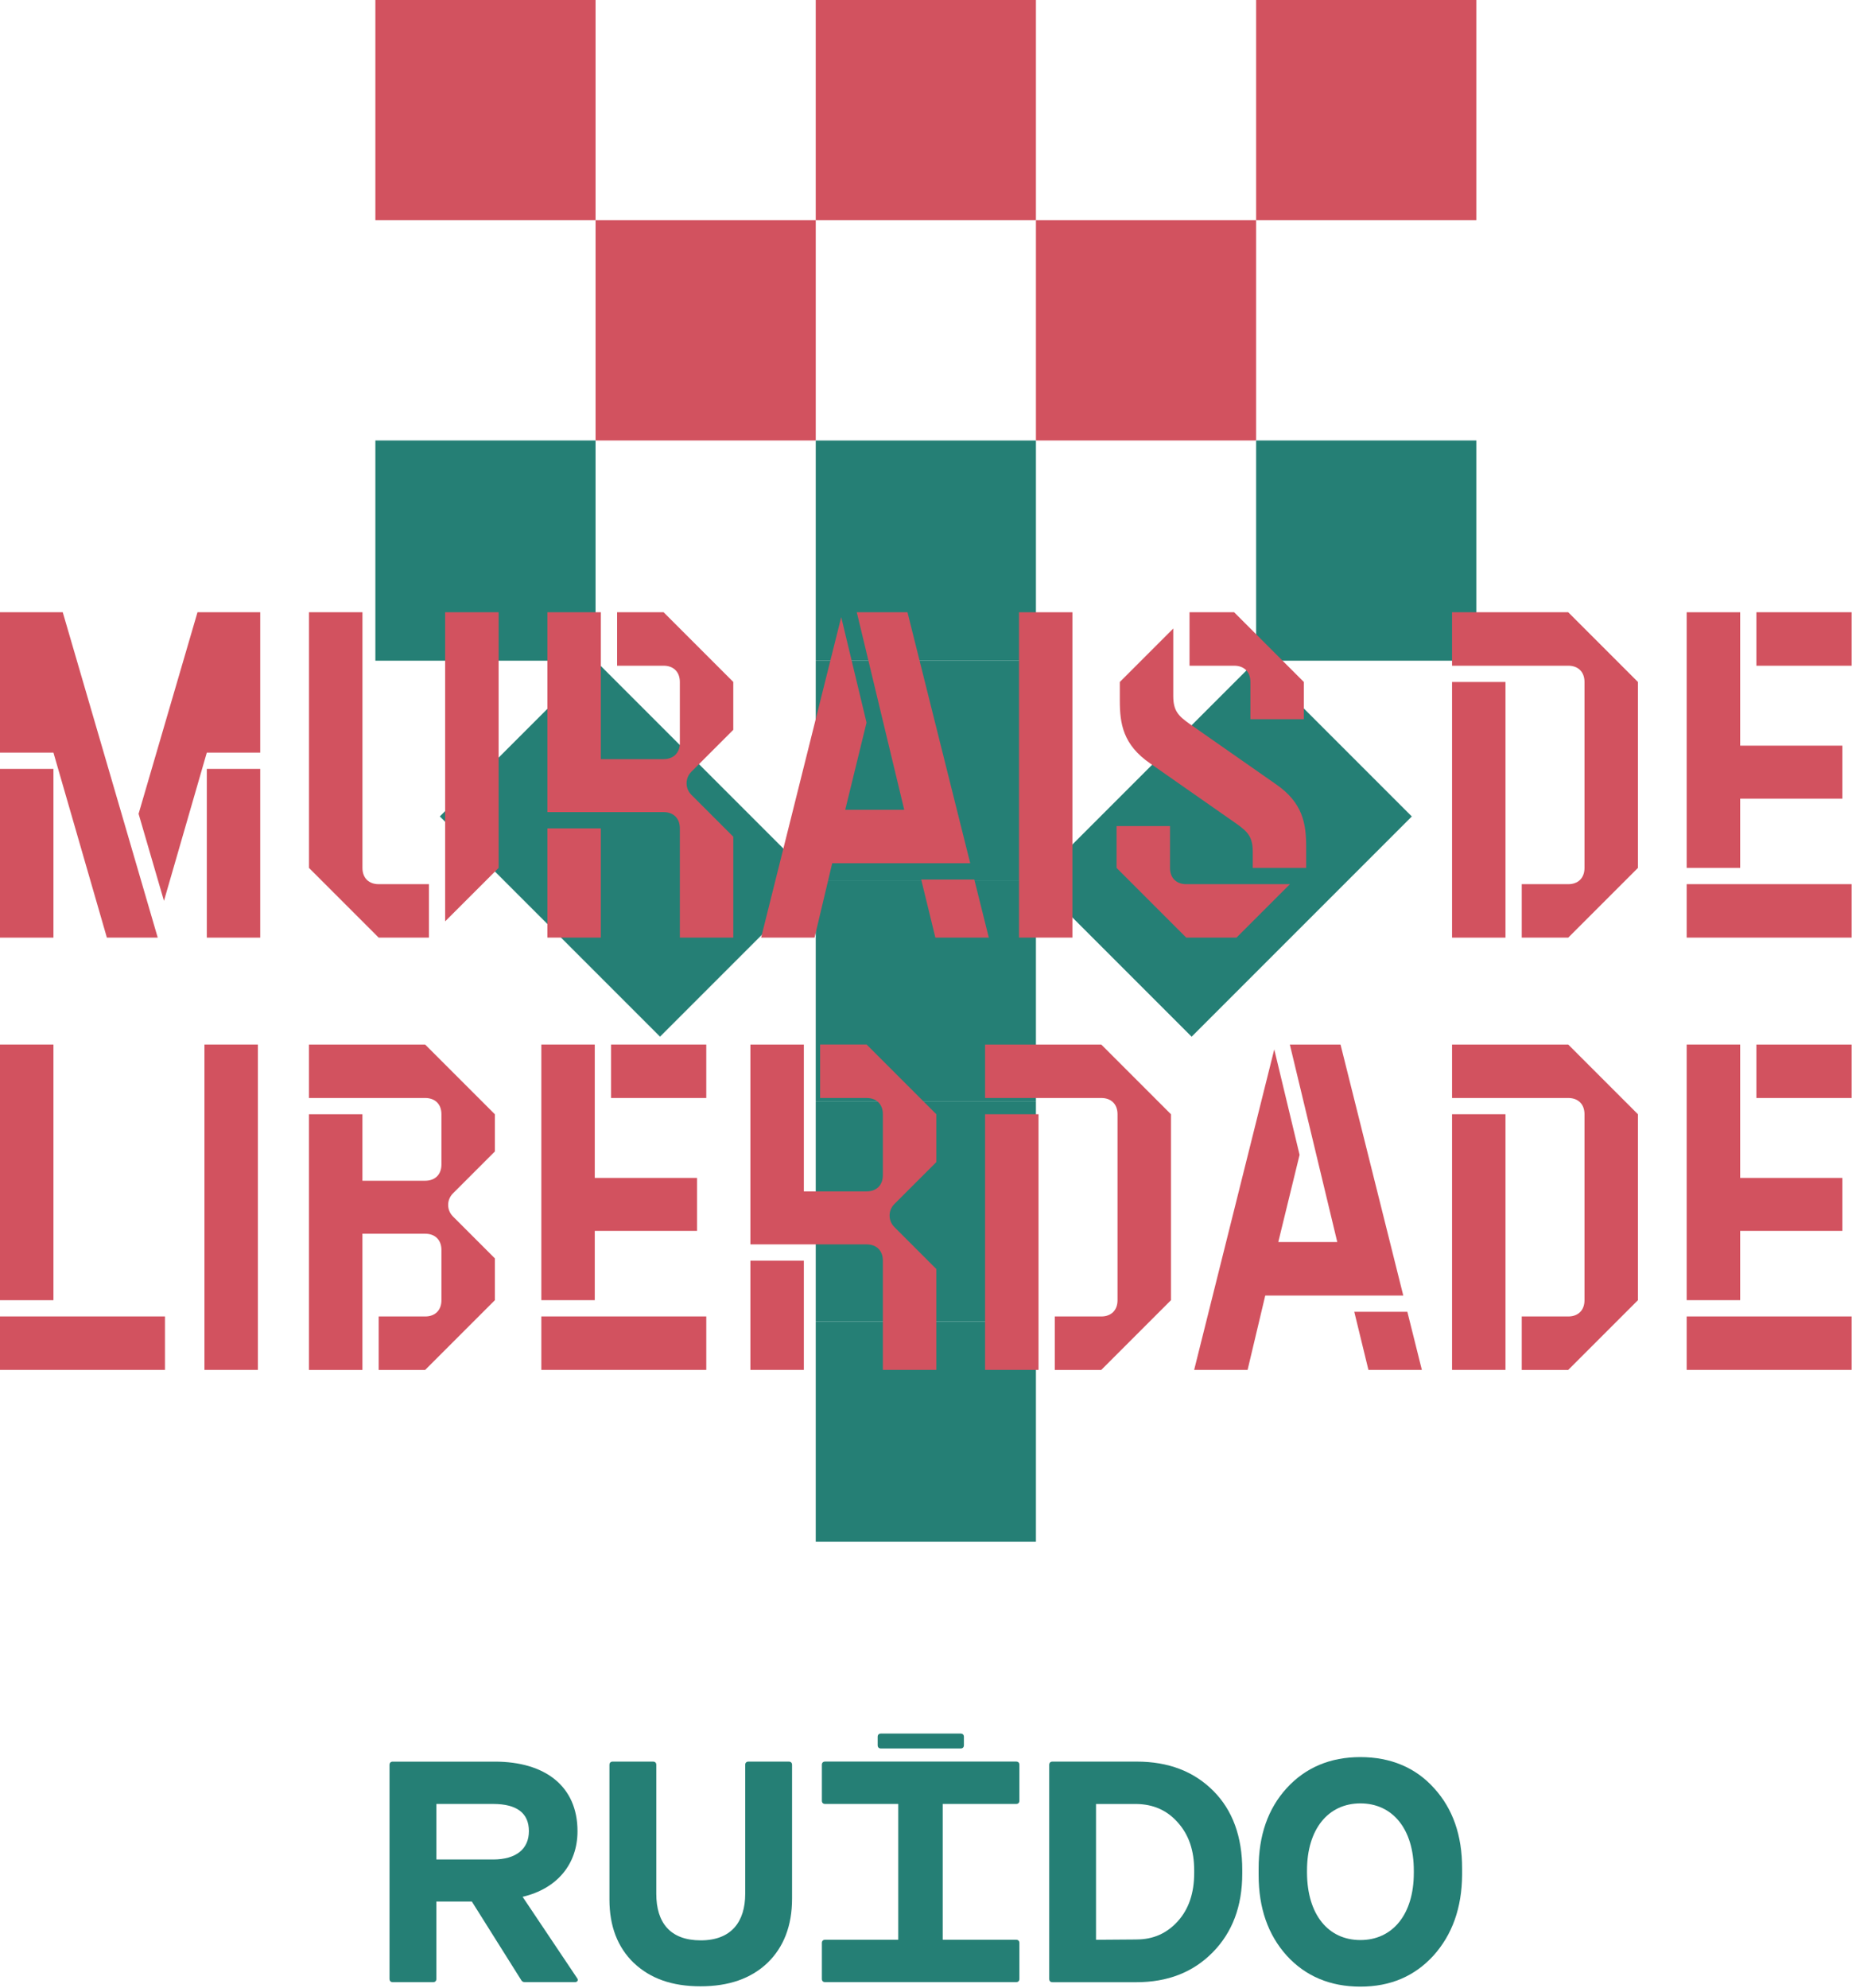
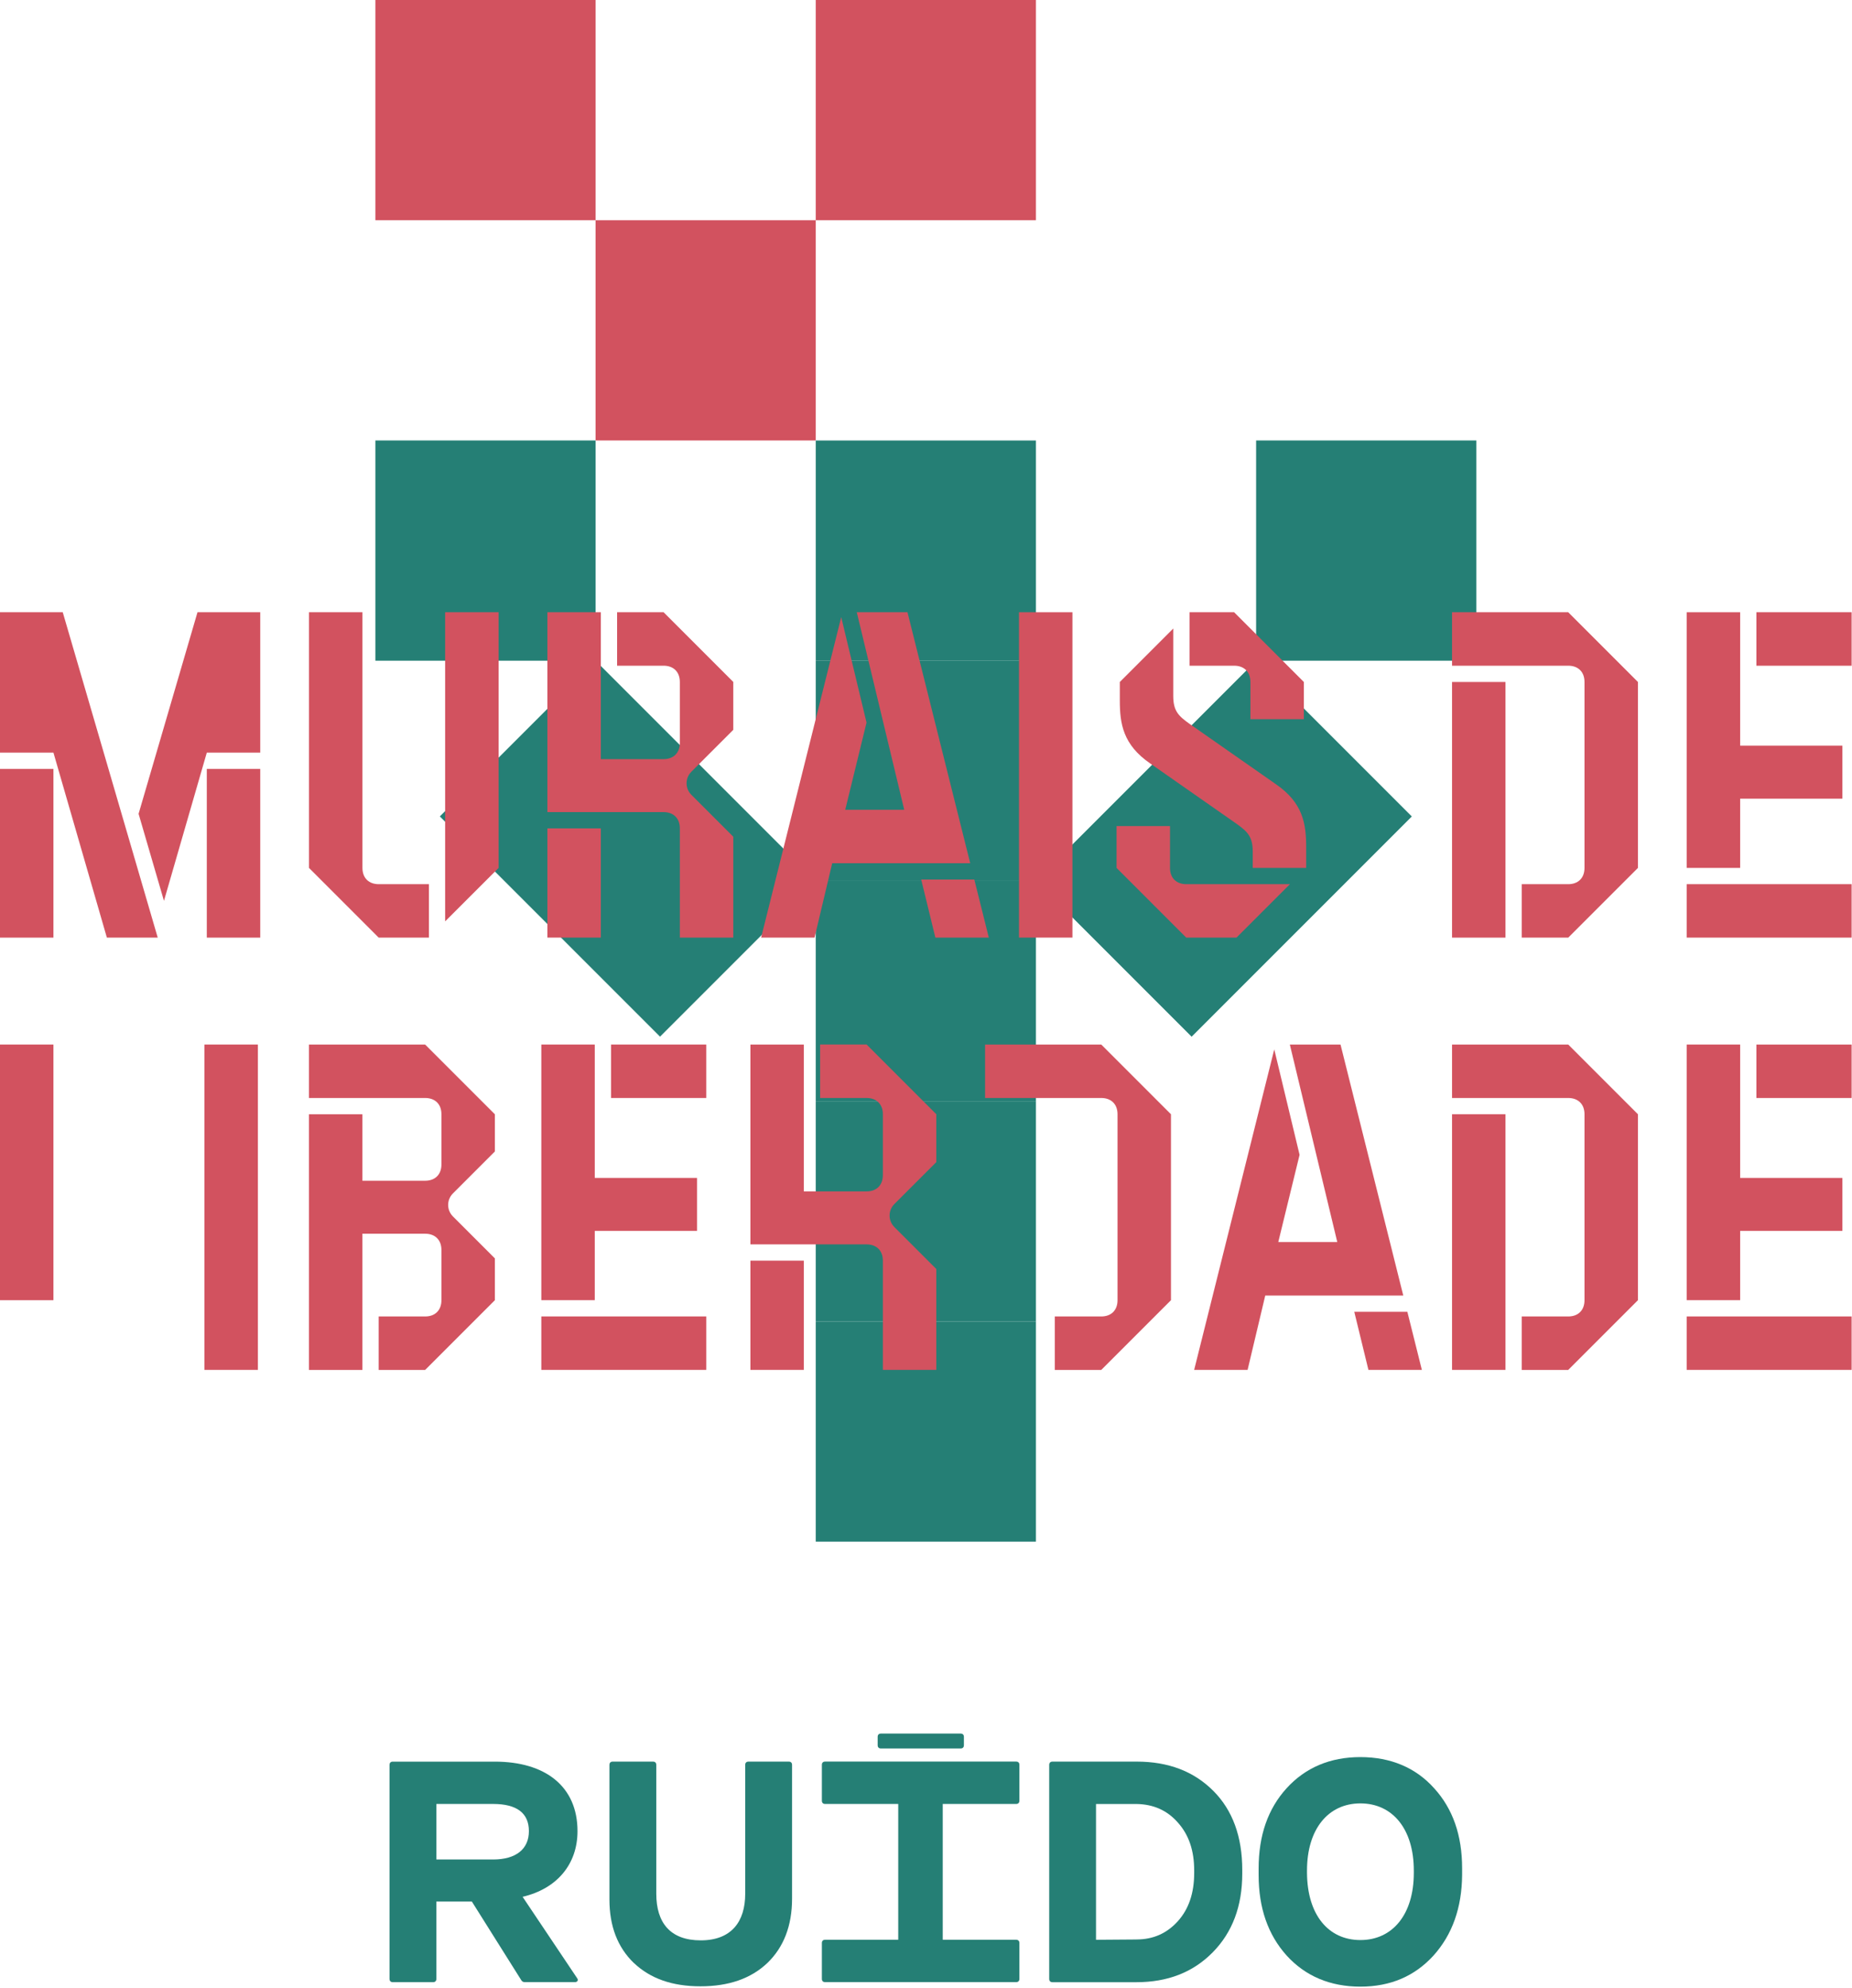
<svg xmlns="http://www.w3.org/2000/svg" width="559" height="600" viewBox="0 0 559 600" fill="none">
  <g clip-path="url(#clip0_742_536)">
    <g style="mix-blend-mode:multiply">
      <path d="M179.761 132.92H113.301V199.38H179.761V132.92Z" fill="#257F75" />
      <path d="M246.222 66.46H179.762V132.92H246.222V66.46Z" fill="#D2525F" />
      <path d="M246.217 265.837L179.756 199.376L132.762 246.37L199.223 312.831L246.217 265.837Z" fill="#257F75" />
      <path d="M379.141 199.391L312.68 265.852L359.674 312.846L426.135 246.385L379.141 199.391Z" fill="#257F75" />
      <path d="M312.681 265.85H246.221V332.31H312.681V265.85Z" fill="#257F75" />
      <path d="M312.681 332.31H246.221V398.77H312.681V332.31Z" fill="#257F75" />
      <path d="M312.681 398.77H246.221V465.23H312.681V398.77Z" fill="#257F75" />
      <path d="M445.601 132.92H379.141V199.38H445.601V132.92Z" fill="#257F75" />
-       <path d="M379.142 66.46H312.682V132.92H379.142V66.46Z" fill="#D2525F" />
-       <path d="M445.601 0H379.141V66.46H445.601V0Z" fill="#D2525F" />
      <path d="M312.681 0H246.221V66.46H312.681V0Z" fill="#D2525F" />
      <path d="M179.761 0H113.301V66.46H179.761V0Z" fill="#D2525F" />
      <path d="M246.222 265.85H312.682V199.39H246.222V265.85Z" fill="#257F75" />
      <path d="M246.222 199.39H312.682V132.93H246.222V199.39Z" fill="#257F75" />
    </g>
    <g style="mix-blend-mode:multiply">
      <path d="M323.7 184.76H307.57V282.94H323.7V184.76Z" fill="#D2525F" />
      <path d="M77.841 315.21H61.711V413.39H77.841V315.21Z" fill="#D2525F" />
      <path d="M129.46 282.95V266.82H114.31C111.37 266.82 109.4 265 109.4 261.91V184.76H93.269V261.91L114.31 282.95H129.46Z" fill="#D2525F" />
      <path d="M134.359 278.04L150.499 261.91V184.76H134.359V278.04Z" fill="#D2525F" />
      <path d="M181.351 249.98H165.221V282.94H181.351V249.98Z" fill="#D2525F" />
      <path d="M186.261 184.76V200.89H200.291C203.231 200.89 205.201 202.71 205.201 205.8V224.17C205.201 227.26 203.241 229.08 200.291 229.08H181.351V184.76H165.221V245.07H200.291C203.231 245.07 205.201 246.89 205.201 249.98V282.94H221.331V252.5L208.671 239.84C206.751 237.92 206.751 234.82 208.671 232.9L221.331 220.24V205.79L200.291 184.75H186.261V184.76Z" fill="#D2525F" />
      <path d="M377.419 205.8V217.02H393.549V205.8L372.509 184.76H359.039V200.89H372.509C375.459 200.89 377.419 202.71 377.419 205.8Z" fill="#D2525F" />
      <path d="M347.12 230.35L373.21 248.58C376.58 250.97 378.12 252.51 378.12 257V261.91H394.25V255.6C394.25 248.58 393.27 242.27 385.13 236.66L359.04 218.43C355.67 216.04 354.13 214.5 354.13 210.01V189.67L338 205.8V211.41C338 218.42 338.98 224.74 347.12 230.35Z" fill="#D2525F" />
      <path d="M389.34 266.82H358.06C355.12 266.82 353.15 265 353.15 261.91V249.28H337.02V261.91L358.06 282.95H373.21L389.34 266.82Z" fill="#D2525F" />
      <path d="M16.13 315.21H0V392.36H16.13V315.21Z" fill="#D2525F" />
-       <path d="M49.79 397.26H0V413.39H49.79V397.26Z" fill="#D2525F" />
      <path d="M93.26 315.21V331.34H128.33C131.28 331.34 133.24 333.16 133.24 336.25V351.4C133.24 354.49 131.28 356.31 128.33 356.31H109.39V336.25H93.26V413.4H109.39V372.3H128.33C131.28 372.3 133.24 374.12 133.24 377.21V392.36C133.24 395.45 131.28 397.27 128.33 397.27H114.3V413.4H128.33L149.37 392.36V379.74L136.71 367.08C134.79 365.16 134.79 362.06 136.71 360.14L149.37 347.48V336.26L128.33 315.22H93.26V315.21Z" fill="#D2525F" />
      <path d="M213.181 397.26H163.391V413.39H213.181V397.26Z" fill="#D2525F" />
      <path d="M179.521 371.45H210.381V355.46H179.521V315.21H163.391V392.35H179.521V371.45Z" fill="#D2525F" />
      <path d="M213.18 315.21H184.43V331.34H213.18V315.21Z" fill="#D2525F" />
      <path d="M16.13 232.03H0V282.95H16.13V232.03Z" fill="#D2525F" />
      <path d="M41.83 245.58L49.49 271.85L62.42 227.12H78.55V184.76H59.61L41.83 245.58Z" fill="#D2525F" />
      <path d="M32.26 282.95H47.61L18.94 184.76H0V227.12H16.13L32.26 282.95Z" fill="#D2525F" />
      <path d="M78.55 232.03H62.42V282.95H78.55V232.03Z" fill="#D2525F" />
      <path d="M251.19 260.5H292.85L273.91 184.76H258.61L272.93 244.37H255.12L261.55 218.05L253.91 186.23L229.73 282.95H245.86L251.19 260.5Z" fill="#D2525F" />
      <path d="M282.331 282.95H298.461L294.081 265.41H278.051L282.331 282.95Z" fill="#D2525F" />
      <path d="M454.409 205.8H438.279V282.95H454.409V205.8Z" fill="#D2525F" />
      <path d="M438.279 184.76V200.89H473.349C476.299 200.89 478.259 202.71 478.259 205.8V261.91C478.259 265 476.299 266.82 473.349 266.82H459.319V282.95H473.349L494.389 261.91V205.8L473.349 184.76H438.279Z" fill="#D2525F" />
-       <path d="M313.46 336.24H297.33V413.39H313.46V336.24Z" fill="#D2525F" />
+       <path d="M313.46 336.24V413.39H313.46V336.24Z" fill="#D2525F" />
      <path d="M297.33 315.21V331.34H332.4C335.35 331.34 337.31 333.16 337.31 336.25V392.36C337.31 395.45 335.35 397.27 332.4 397.27H318.37V413.4H332.4L353.44 392.36V336.25L332.4 315.21H297.33Z" fill="#D2525F" />
      <path d="M525.24 241.01H556.09V225.02H525.24V184.76H509.1V261.91H525.24V241.01Z" fill="#D2525F" />
      <path d="M558.891 184.76H530.141V200.89H558.891V184.76Z" fill="#D2525F" />
      <path d="M558.89 266.82H509.1V282.95H558.89V266.82Z" fill="#D2525F" />
      <path d="M242.63 380.43H226.5V413.39H242.63V380.43Z" fill="#D2525F" />
      <path d="M247.54 315.21V331.34H261.57C264.51 331.34 266.48 333.16 266.48 336.25V354.62C266.48 357.71 264.52 359.53 261.57 359.53H242.63V315.21H226.5V375.52H261.57C264.51 375.52 266.48 377.34 266.48 380.43V413.39H282.61V382.95L269.95 370.29C268.03 368.37 268.03 365.27 269.95 363.35L282.61 350.69V336.24L261.57 315.2H247.54V315.21Z" fill="#D2525F" />
      <path d="M404.619 315.21H389.319L403.639 374.82H385.829L392.259 348.49L384.619 316.67L360.439 413.39H376.569L381.899 390.95H423.559L404.619 315.21Z" fill="#D2525F" />
      <path d="M408.77 395.86L413.04 413.39H429.17L424.79 395.86H408.77Z" fill="#D2525F" />
      <path d="M454.409 336.24H438.279V413.39H454.409V336.24Z" fill="#D2525F" />
      <path d="M438.279 315.21V331.34H473.349C476.299 331.34 478.259 333.16 478.259 336.25V392.36C478.259 395.45 476.299 397.27 473.349 397.27H459.319V413.4H473.349L494.389 392.36V336.25L473.349 315.21H438.279Z" fill="#D2525F" />
      <path d="M525.24 371.45H556.09V355.46H525.24V315.21H509.1V392.35H525.24V371.45Z" fill="#D2525F" />
      <path d="M558.891 315.21H530.141V331.34H558.891V315.21Z" fill="#D2525F" />
      <path d="M558.89 397.26H509.1V413.39H558.89V397.26Z" fill="#D2525F" />
    </g>
    <g style="mix-blend-mode:multiply">
      <path d="M173.5 598.149H158.37C157.83 598.149 157.47 597.879 157.2 597.339L142.43 573.839H131.71V597.169C131.71 597.799 131.35 598.159 130.72 598.159H118.56C117.93 598.159 117.57 597.799 117.57 597.169V532.599C117.57 531.969 117.93 531.609 118.56 531.609H149.36C164.49 531.609 174.31 538.989 174.31 552.589C174.31 562.589 168.1 569.969 157.74 572.399L174.22 596.989C174.67 597.619 174.22 598.159 173.5 598.159V598.149ZM148.83 561.139C155.76 561.139 159.64 557.989 159.64 552.579C159.64 547.169 156.04 544.379 148.83 544.379H131.72V561.129H148.83V561.139Z" fill="#257F75" />
      <path d="M191.331 592.39C186.381 587.62 183.951 581.22 183.951 573.21V532.59C183.951 531.96 184.311 531.6 184.941 531.6H197.101C197.731 531.6 198.091 531.96 198.091 532.59V571.49C198.091 580.14 202.231 585.54 211.511 585.54C220.791 585.54 224.931 579.87 224.931 571.49V532.59C224.931 531.96 225.291 531.6 225.921 531.6H238.081C238.711 531.6 239.071 531.96 239.071 532.59V572.94C239.071 581.14 236.551 587.62 231.601 592.39C226.651 597.07 219.981 599.41 211.431 599.41C202.881 599.41 196.301 597.07 191.351 592.39H191.331Z" fill="#257F75" />
      <path d="M248.07 597.16V586.35C248.07 585.72 248.43 585.36 249.06 585.36H271.12V544.38H249.06C248.43 544.38 248.07 544.02 248.07 543.39V532.58C248.07 531.95 248.43 531.59 249.06 531.59H306.7C307.33 531.59 307.69 531.95 307.69 532.58V543.39C307.69 544.02 307.33 544.38 306.7 544.38H284.55V585.36H306.7C307.33 585.36 307.69 585.72 307.69 586.35V597.16C307.69 597.79 307.33 598.15 306.7 598.15H249.06C248.43 598.15 248.07 597.79 248.07 597.16ZM264.91 526.65V524.13C264.91 523.5 265.27 523.14 265.9 523.14H289.95C290.58 523.14 290.94 523.5 290.94 524.13V526.65C290.94 527.28 290.58 527.64 289.95 527.64H265.9C265.27 527.64 264.91 527.28 264.91 526.65Z" fill="#257F75" />
      <path d="M316.689 597.16V532.59C316.689 531.96 317.049 531.6 317.679 531.6H343.079C352.719 531.6 360.369 534.57 366.219 540.43C372.069 546.28 374.959 554.3 374.959 564.3V565.38C374.959 575.2 371.989 583.12 366.039 589.16C360.089 595.2 352.439 598.17 342.989 598.17H317.679C317.049 598.17 316.689 597.81 316.689 597.18V597.16ZM343.069 585.27C348.019 585.27 352.169 583.47 355.499 579.78C358.829 576.09 360.449 571.23 360.449 565.19V564.47C360.449 558.44 358.829 553.66 355.499 549.97C352.259 546.28 348.119 544.48 343.069 544.39H330.819V585.37L343.069 585.28V585.27Z" fill="#257F75" />
      <path d="M388.37 590.139C382.7 583.839 379.9 575.729 379.9 565.819V563.839C379.9 553.929 382.69 545.829 388.37 539.609C394.05 533.389 401.52 530.239 410.61 530.239C419.7 530.239 427.27 533.389 432.85 539.609C438.52 545.819 441.32 553.839 441.32 563.839V565.819C441.23 575.729 438.35 583.829 432.67 590.139C427 596.349 419.7 599.509 410.61 599.509C401.52 599.509 394.04 596.359 388.37 590.139ZM426.74 564.469C426.74 551.859 420.26 544.209 410.62 544.209C400.98 544.209 394.5 551.869 394.5 564.469V565.189C394.59 577.889 400.98 585.449 410.62 585.449C420.26 585.449 426.74 577.799 426.74 565.189V564.469Z" fill="#257F75" />
    </g>
  </g>
  <defs>
    <clipPath id="clip0_742_536">
      <rect width="558.9" height="599.5" fill="white" />
    </clipPath>
  </defs>
</svg>